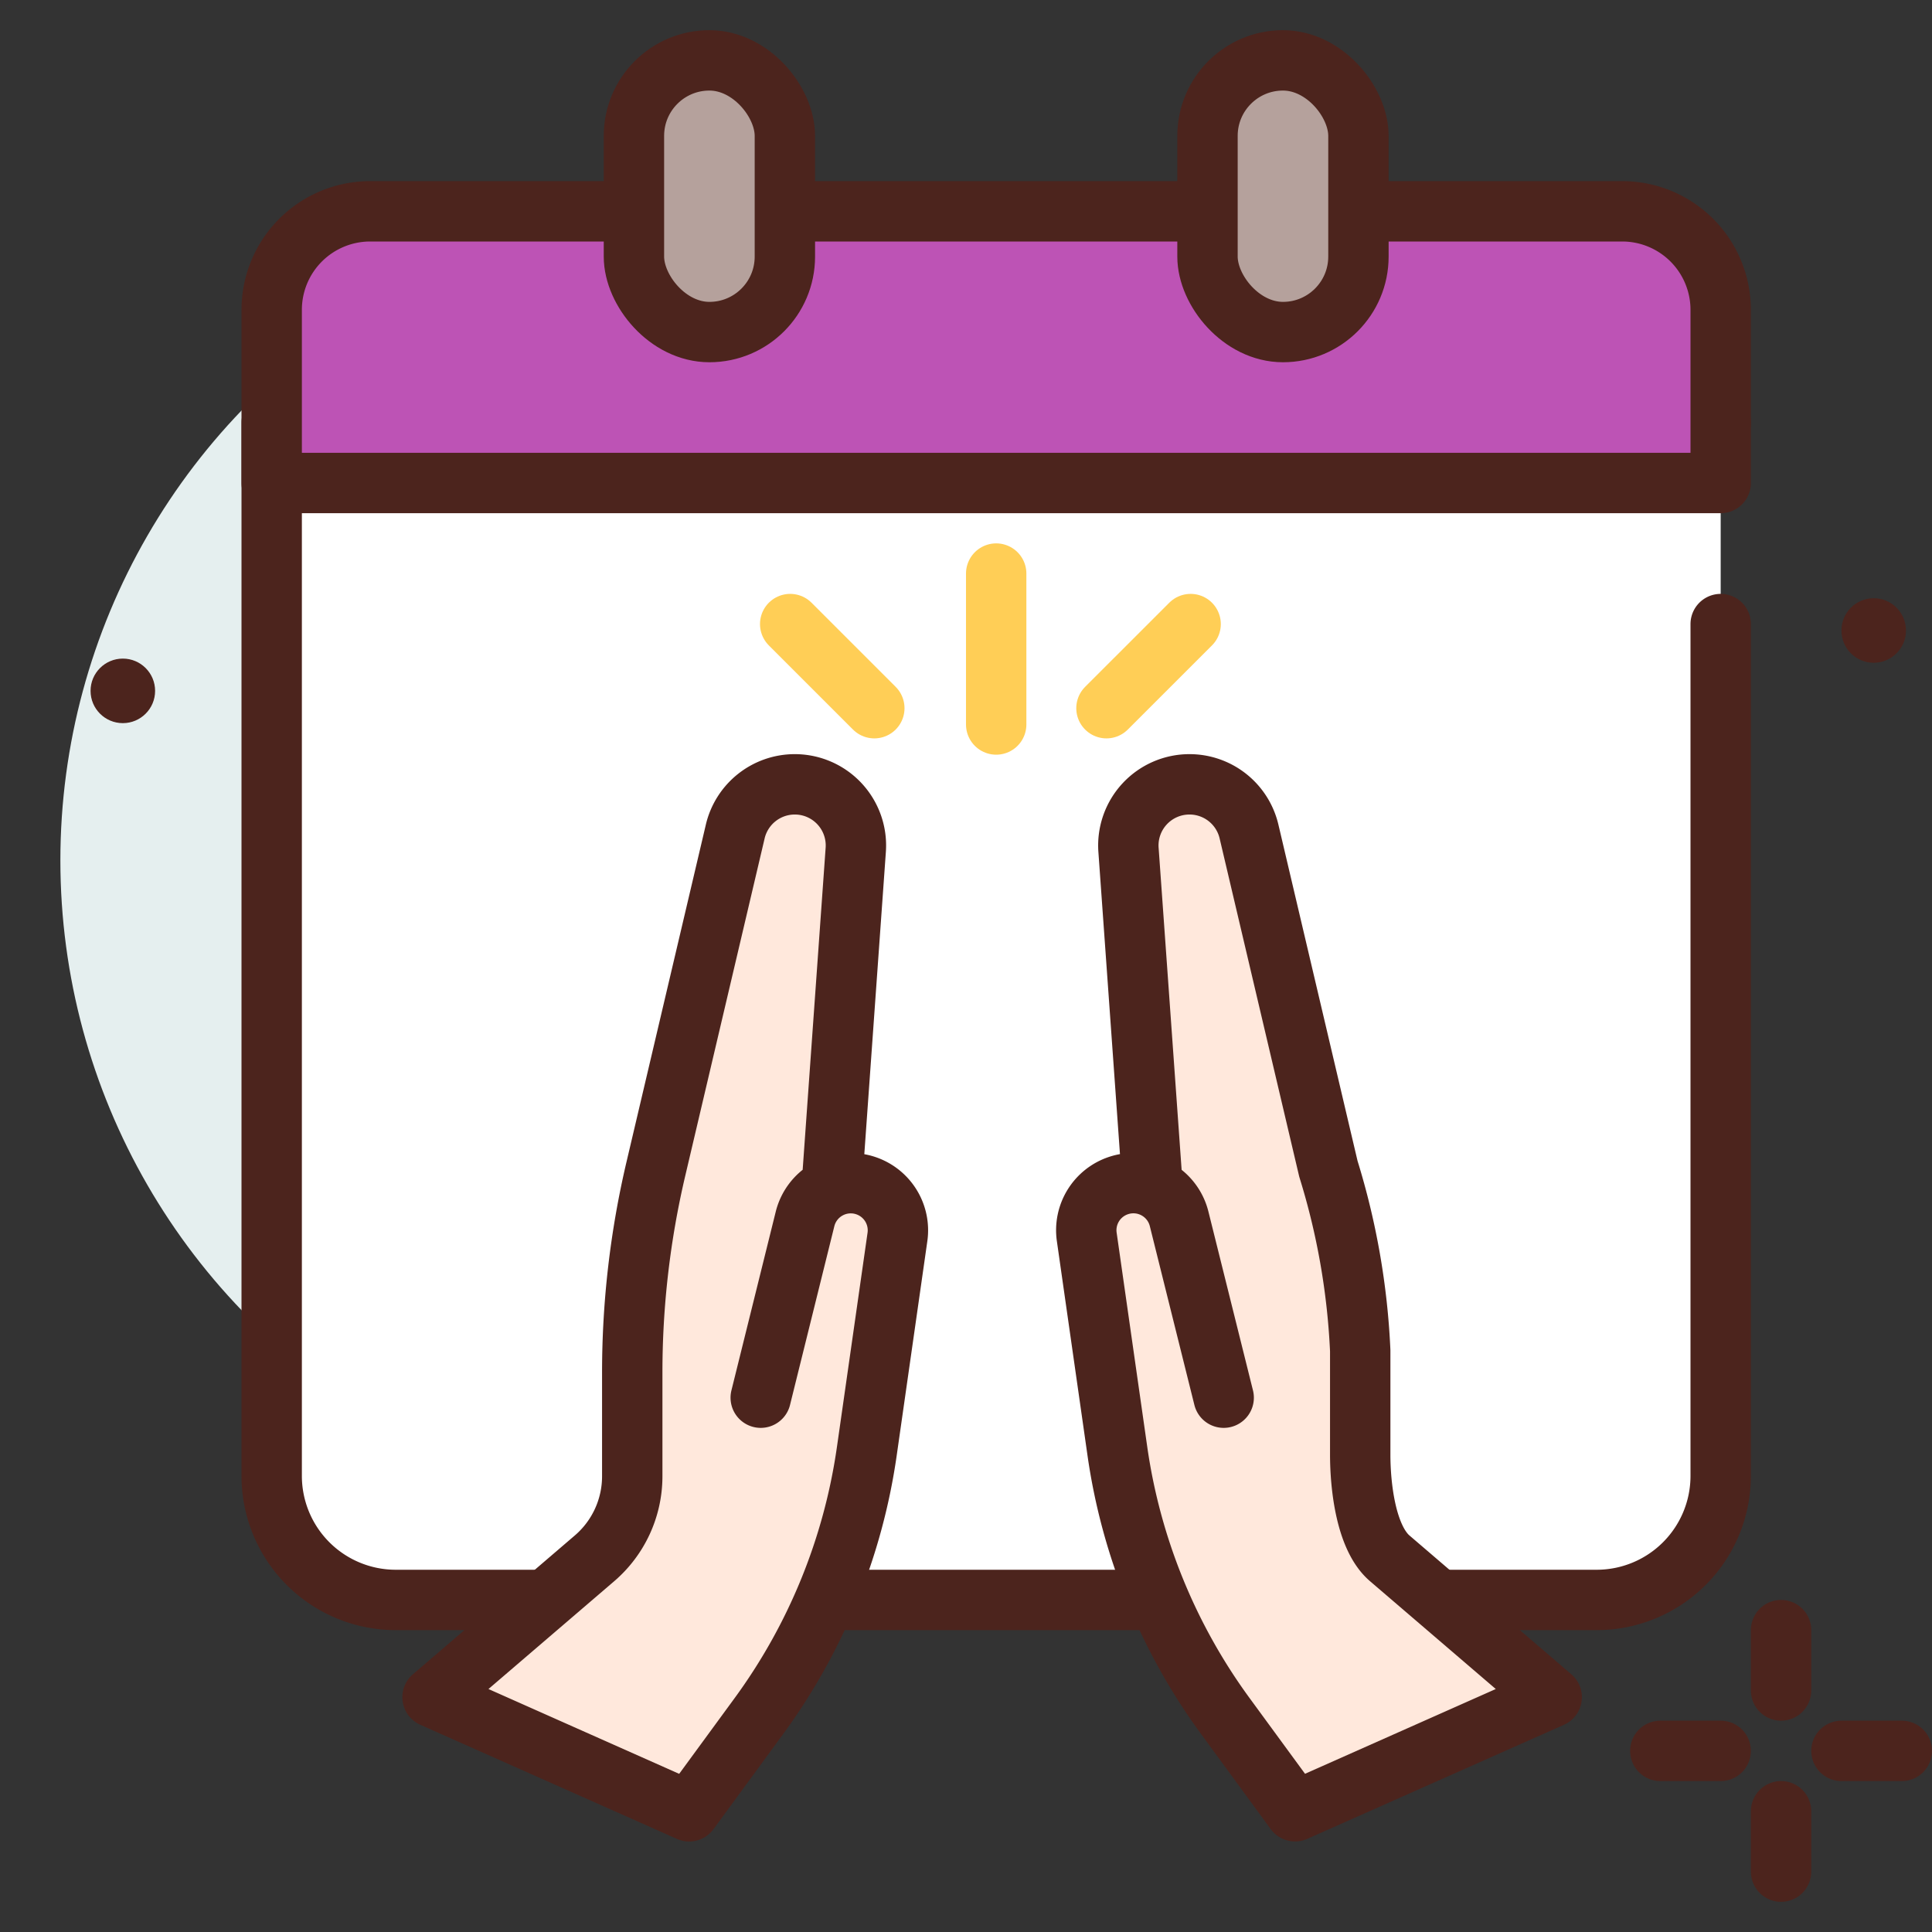
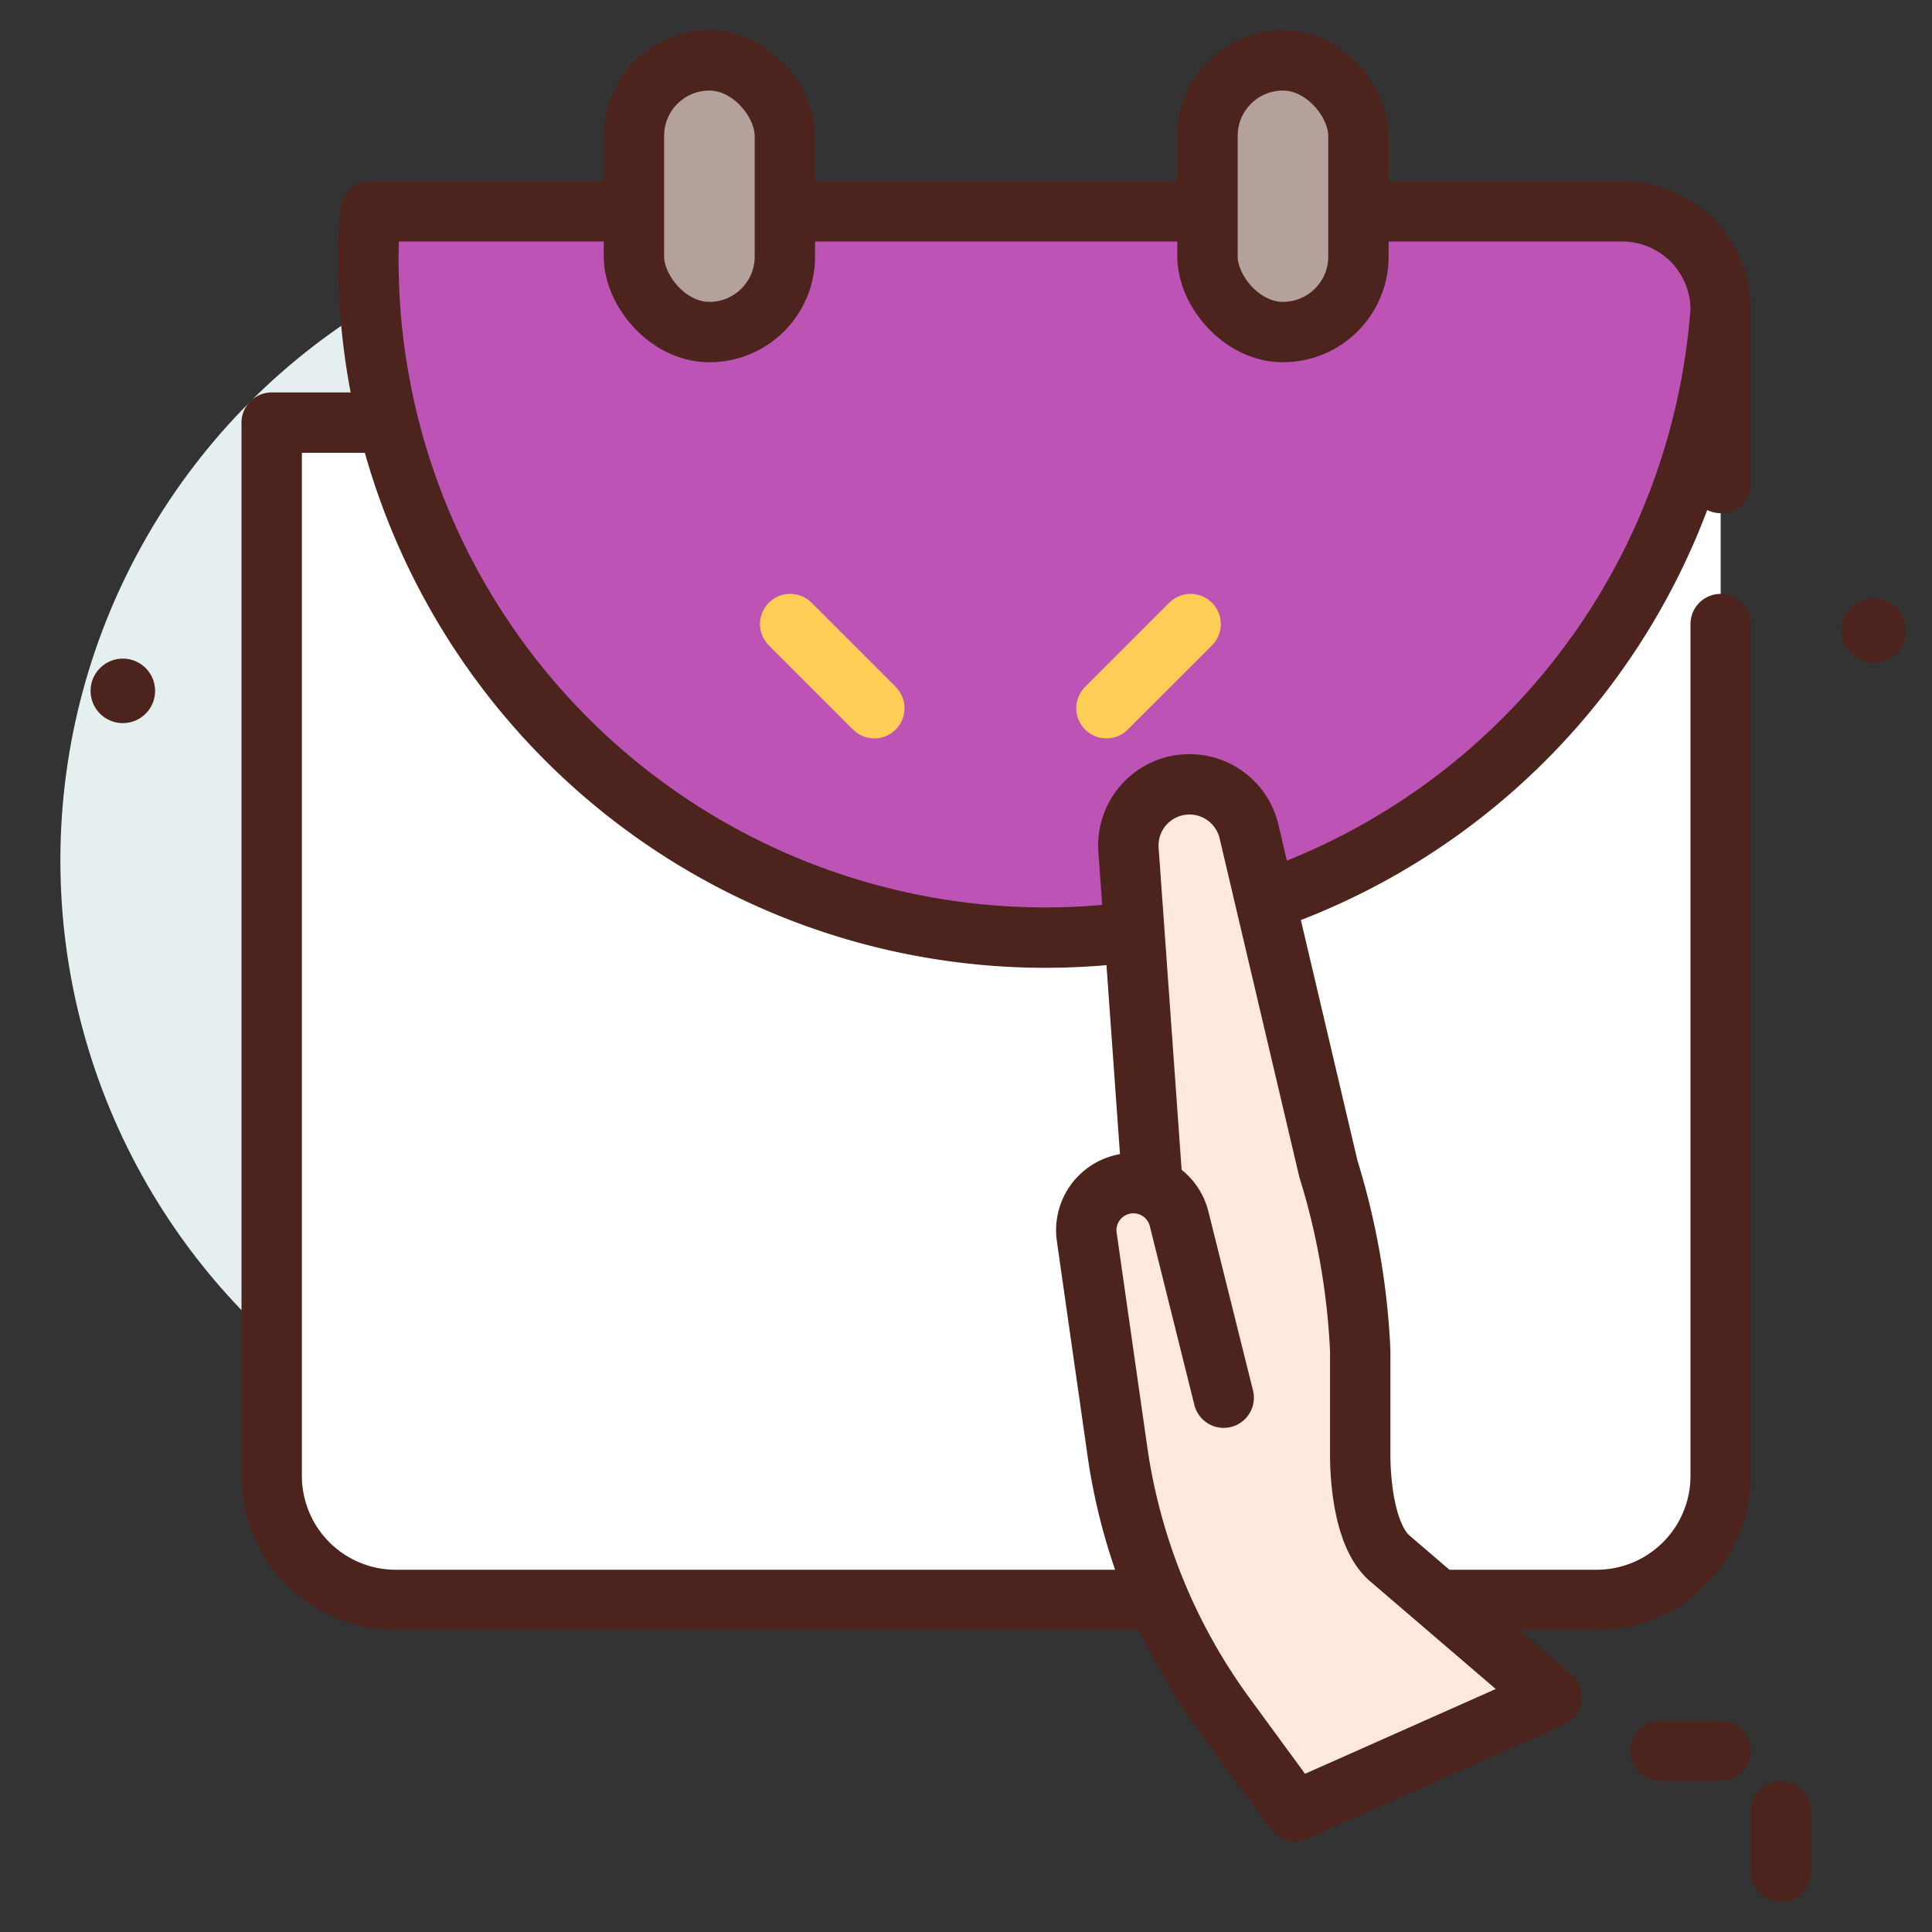
<svg xmlns="http://www.w3.org/2000/svg" width="800px" height="800px" viewBox="0 0 64 64">
  <rect x="0" y="0" width="64" height="64" fill="#333333" stroke="none" />
  <title>pray</title>
  <g id="pray">
    <circle cx="23.5" cy="28.5" r="21.5" style="fill:#e5efef" />
-     <line x1="59" y1="54" x2="59" y2="56" style="fill:none;stroke:#4c241d;stroke-linecap:round;stroke-linejoin:round;stroke-width:2px" />
    <line x1="59" y1="60" x2="59" y2="62" style="fill:none;stroke:#4c241d;stroke-linecap:round;stroke-linejoin:round;stroke-width:2px" />
    <line x1="55" y1="58" x2="57" y2="58" style="fill:none;stroke:#4c241d;stroke-linecap:round;stroke-linejoin:round;stroke-width:2px" />
-     <line x1="61" y1="58" x2="63" y2="58" style="fill:none;stroke:#4c241d;stroke-linecap:round;stroke-linejoin:round;stroke-width:2px" />
    <circle cx="62.069" cy="20.886" r="1.069" style="fill:#4c241d" />
    <circle cx="4.069" cy="22.886" r="1.069" style="fill:#4c241d" />
    <path d="M57,20.673V48.889A4.11,4.11,0,0,1,52.889,53H13.111A4.11,4.11,0,0,1,9,48.889V14H57" style="fill:#ffffff;stroke:#4c241d;stroke-linecap:round;stroke-linejoin:round;stroke-width:2px" />
-     <path d="M12.264,7H53.736A3.264,3.264,0,0,1,57,10.264V16a0,0,0,0,1,0,0H9a0,0,0,0,1,0,0V10.264A3.264,3.264,0,0,1,12.264,7Z" style="fill:#bd53b5;stroke:#4c241d;stroke-linecap:round;stroke-linejoin:round;stroke-width:2px" />
+     <path d="M12.264,7H53.736A3.264,3.264,0,0,1,57,10.264V16a0,0,0,0,1,0,0a0,0,0,0,1,0,0V10.264A3.264,3.264,0,0,1,12.264,7Z" style="fill:#bd53b5;stroke:#4c241d;stroke-linecap:round;stroke-linejoin:round;stroke-width:2px" />
    <rect x="21" y="2" width="5" height="9" rx="2.5" ry="2.5" style="fill:#b5a19c;stroke:#4c241d;stroke-linecap:round;stroke-linejoin:round;stroke-width:2px" />
    <rect x="40" y="2" width="5" height="9" rx="2.5" ry="2.5" style="fill:#b5a19c;stroke:#4c241d;stroke-linecap:round;stroke-linejoin:round;stroke-width:2px" />
    <path d="M38.173,39.211l-.79-11.059a2.025,2.025,0,0,1,2.021-2.17h0a2.025,2.025,0,0,1,1.971,1.562l2.63,11.175a23.954,23.954,0,0,1,1.054,6.024v3.44c0,1.045.185,2.759.978,3.439l5.365,4.6L42.9,60l-2.3-3.141a19.532,19.532,0,0,1-3.586-8.791l-1.014-7.095a1.559,1.559,0,0,1,1.052-1.7h0a1.56,1.56,0,0,1,2.007,1.1L40.536,46.3" style="fill:#ffe8dc;stroke:#4c241d;stroke-linecap:round;stroke-linejoin:round;stroke-width:2px" />
-     <path d="M27.559,39.211l.789-11.059a2.025,2.025,0,0,0-2.02-2.17h0a2.027,2.027,0,0,0-1.972,1.562L21.727,38.719a29.46,29.46,0,0,0-.783,6.745v3.441a3.581,3.581,0,0,1-1.25,2.717l-5.365,4.6,8.5,3.78,2.3-3.141a19.532,19.532,0,0,0,3.586-8.791l1.014-7.095a1.56,1.56,0,0,0-1.052-1.7h0a1.561,1.561,0,0,0-2.008,1.1L25.2,46.3" style="fill:#ffe8dc;stroke:#4c241d;stroke-linecap:round;stroke-linejoin:round;stroke-width:2px" />
-     <line x1="33" y1="24" x2="33" y2="19" style="fill:none;stroke:#ffce56;stroke-linecap:round;stroke-linejoin:round;stroke-width:2px" />
    <line x1="36.653" y1="23.46" x2="39.441" y2="20.673" style="fill:none;stroke:#ffce56;stroke-linecap:round;stroke-linejoin:round;stroke-width:2px" />
    <line x1="28.963" y1="23.46" x2="26.176" y2="20.673" style="fill:none;stroke:#ffce56;stroke-linecap:round;stroke-linejoin:round;stroke-width:2px" />
  </g>
</svg>